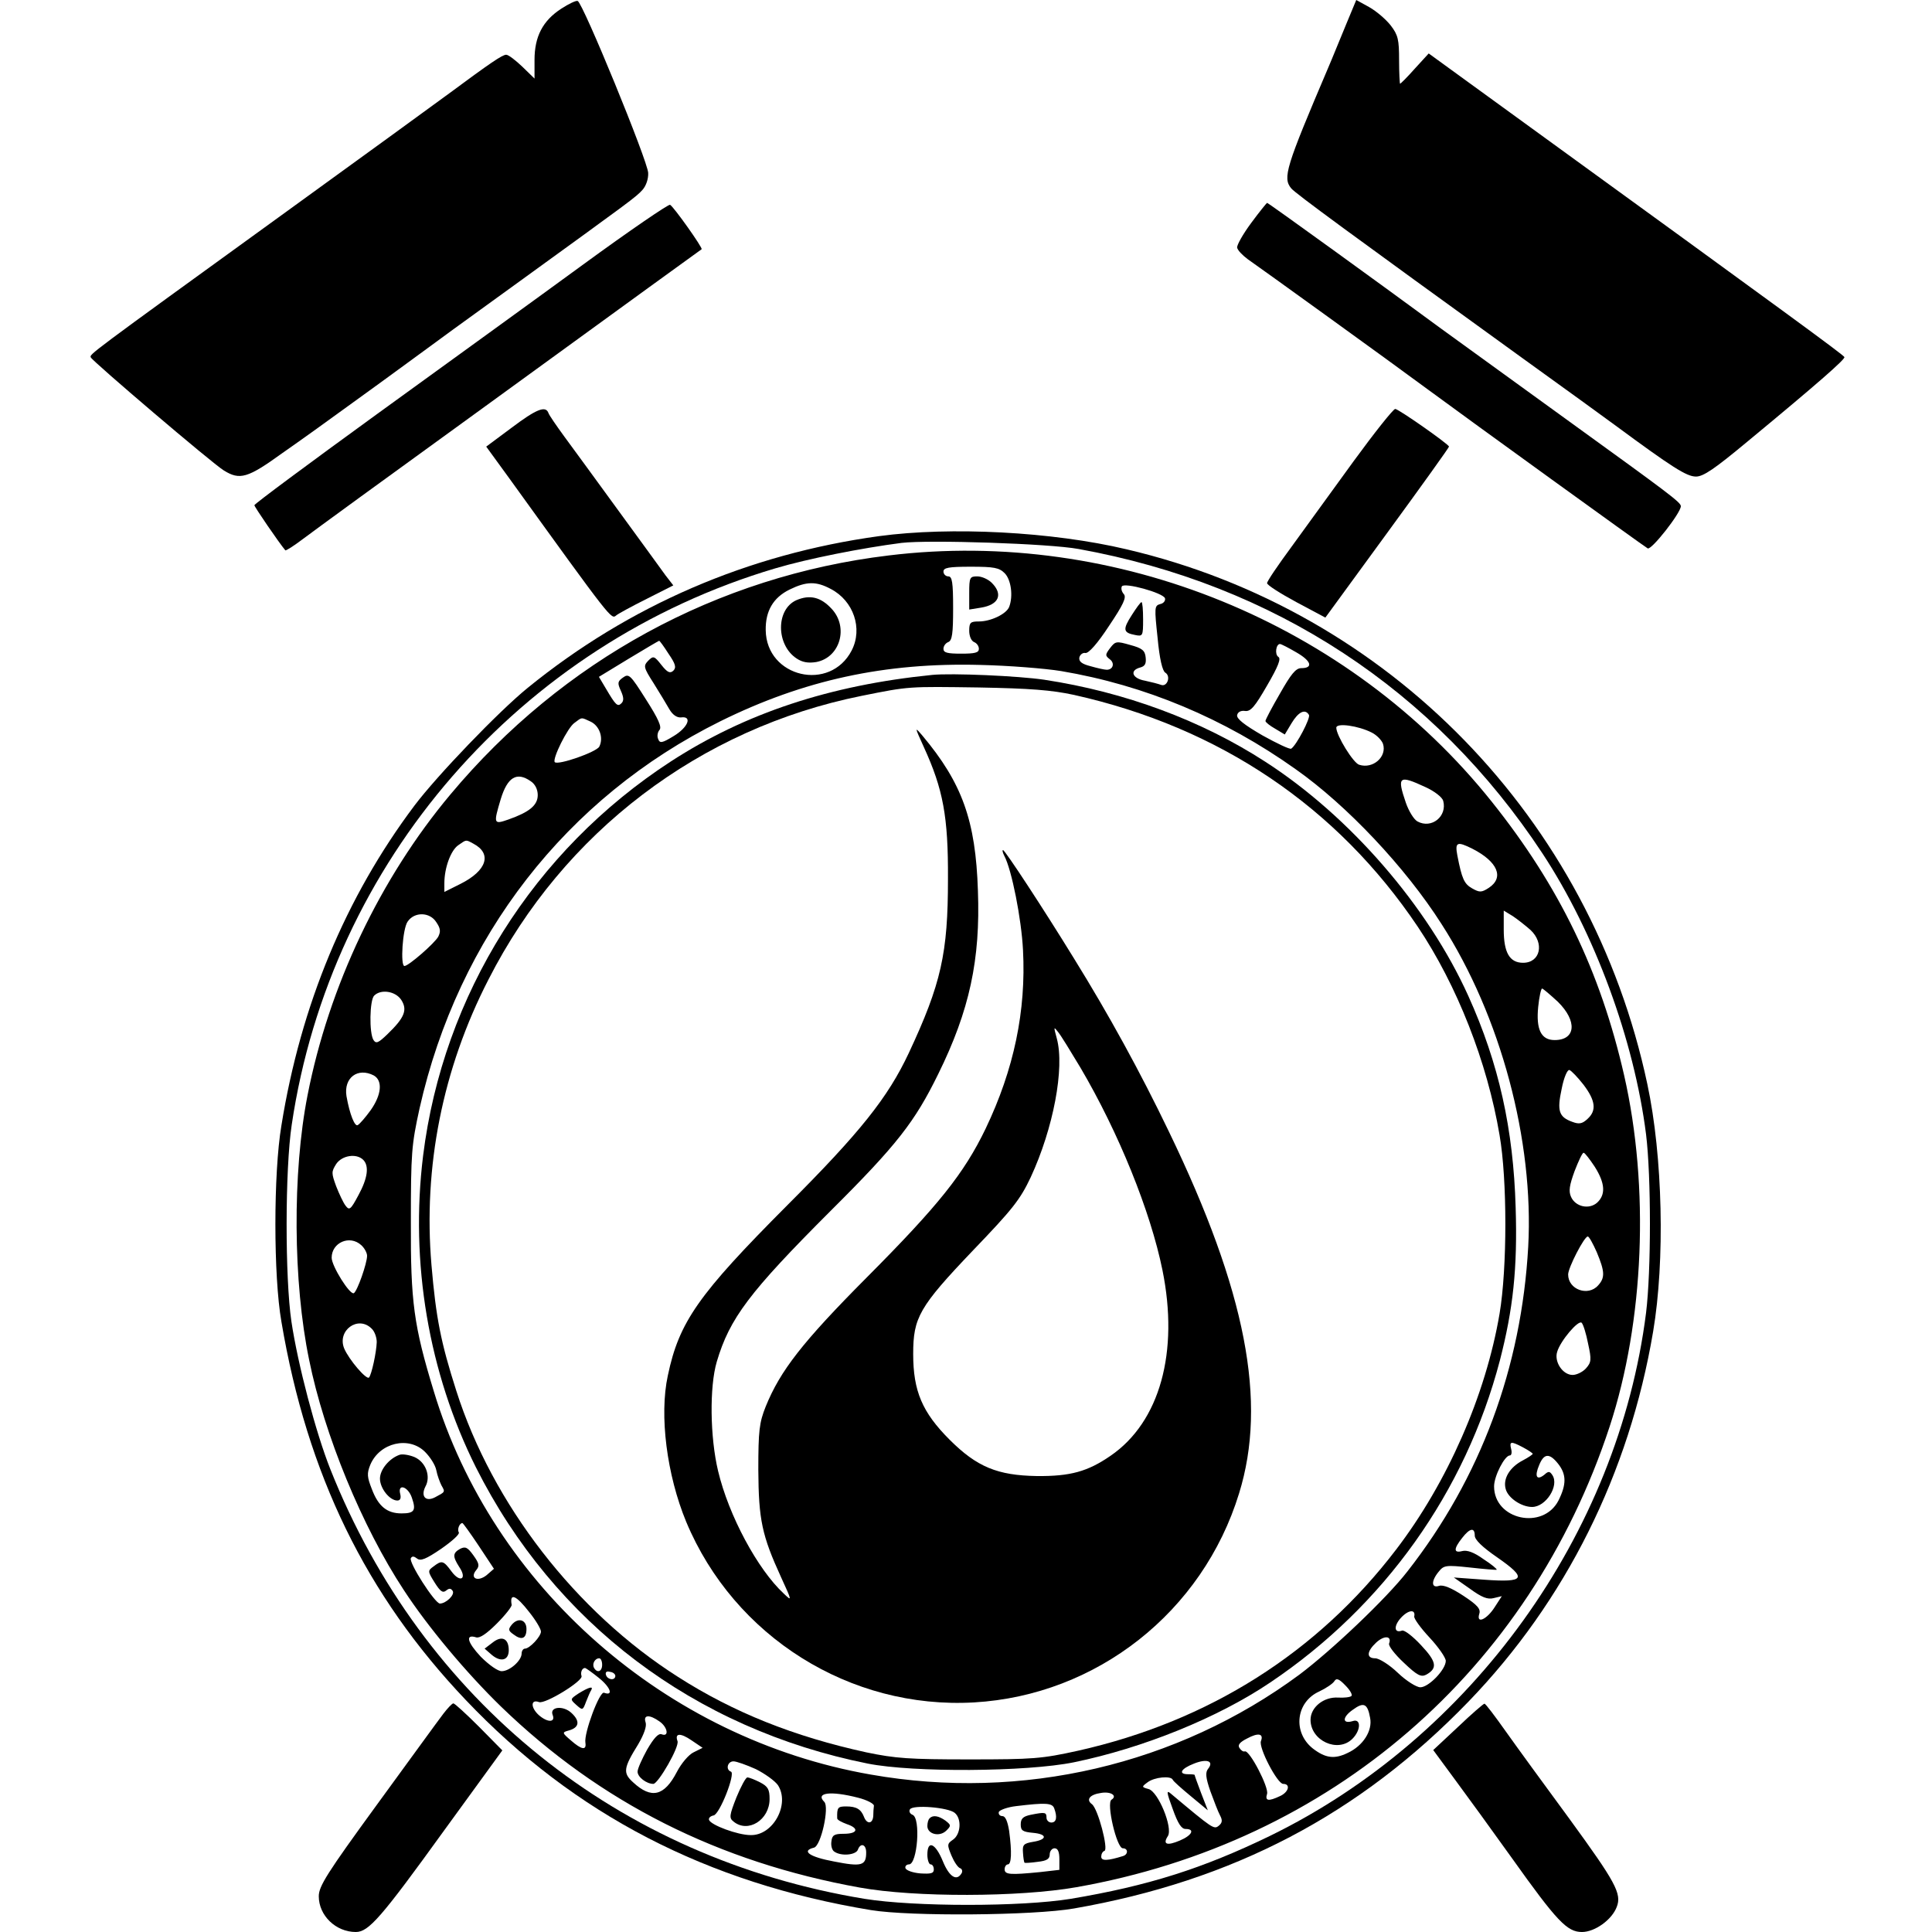
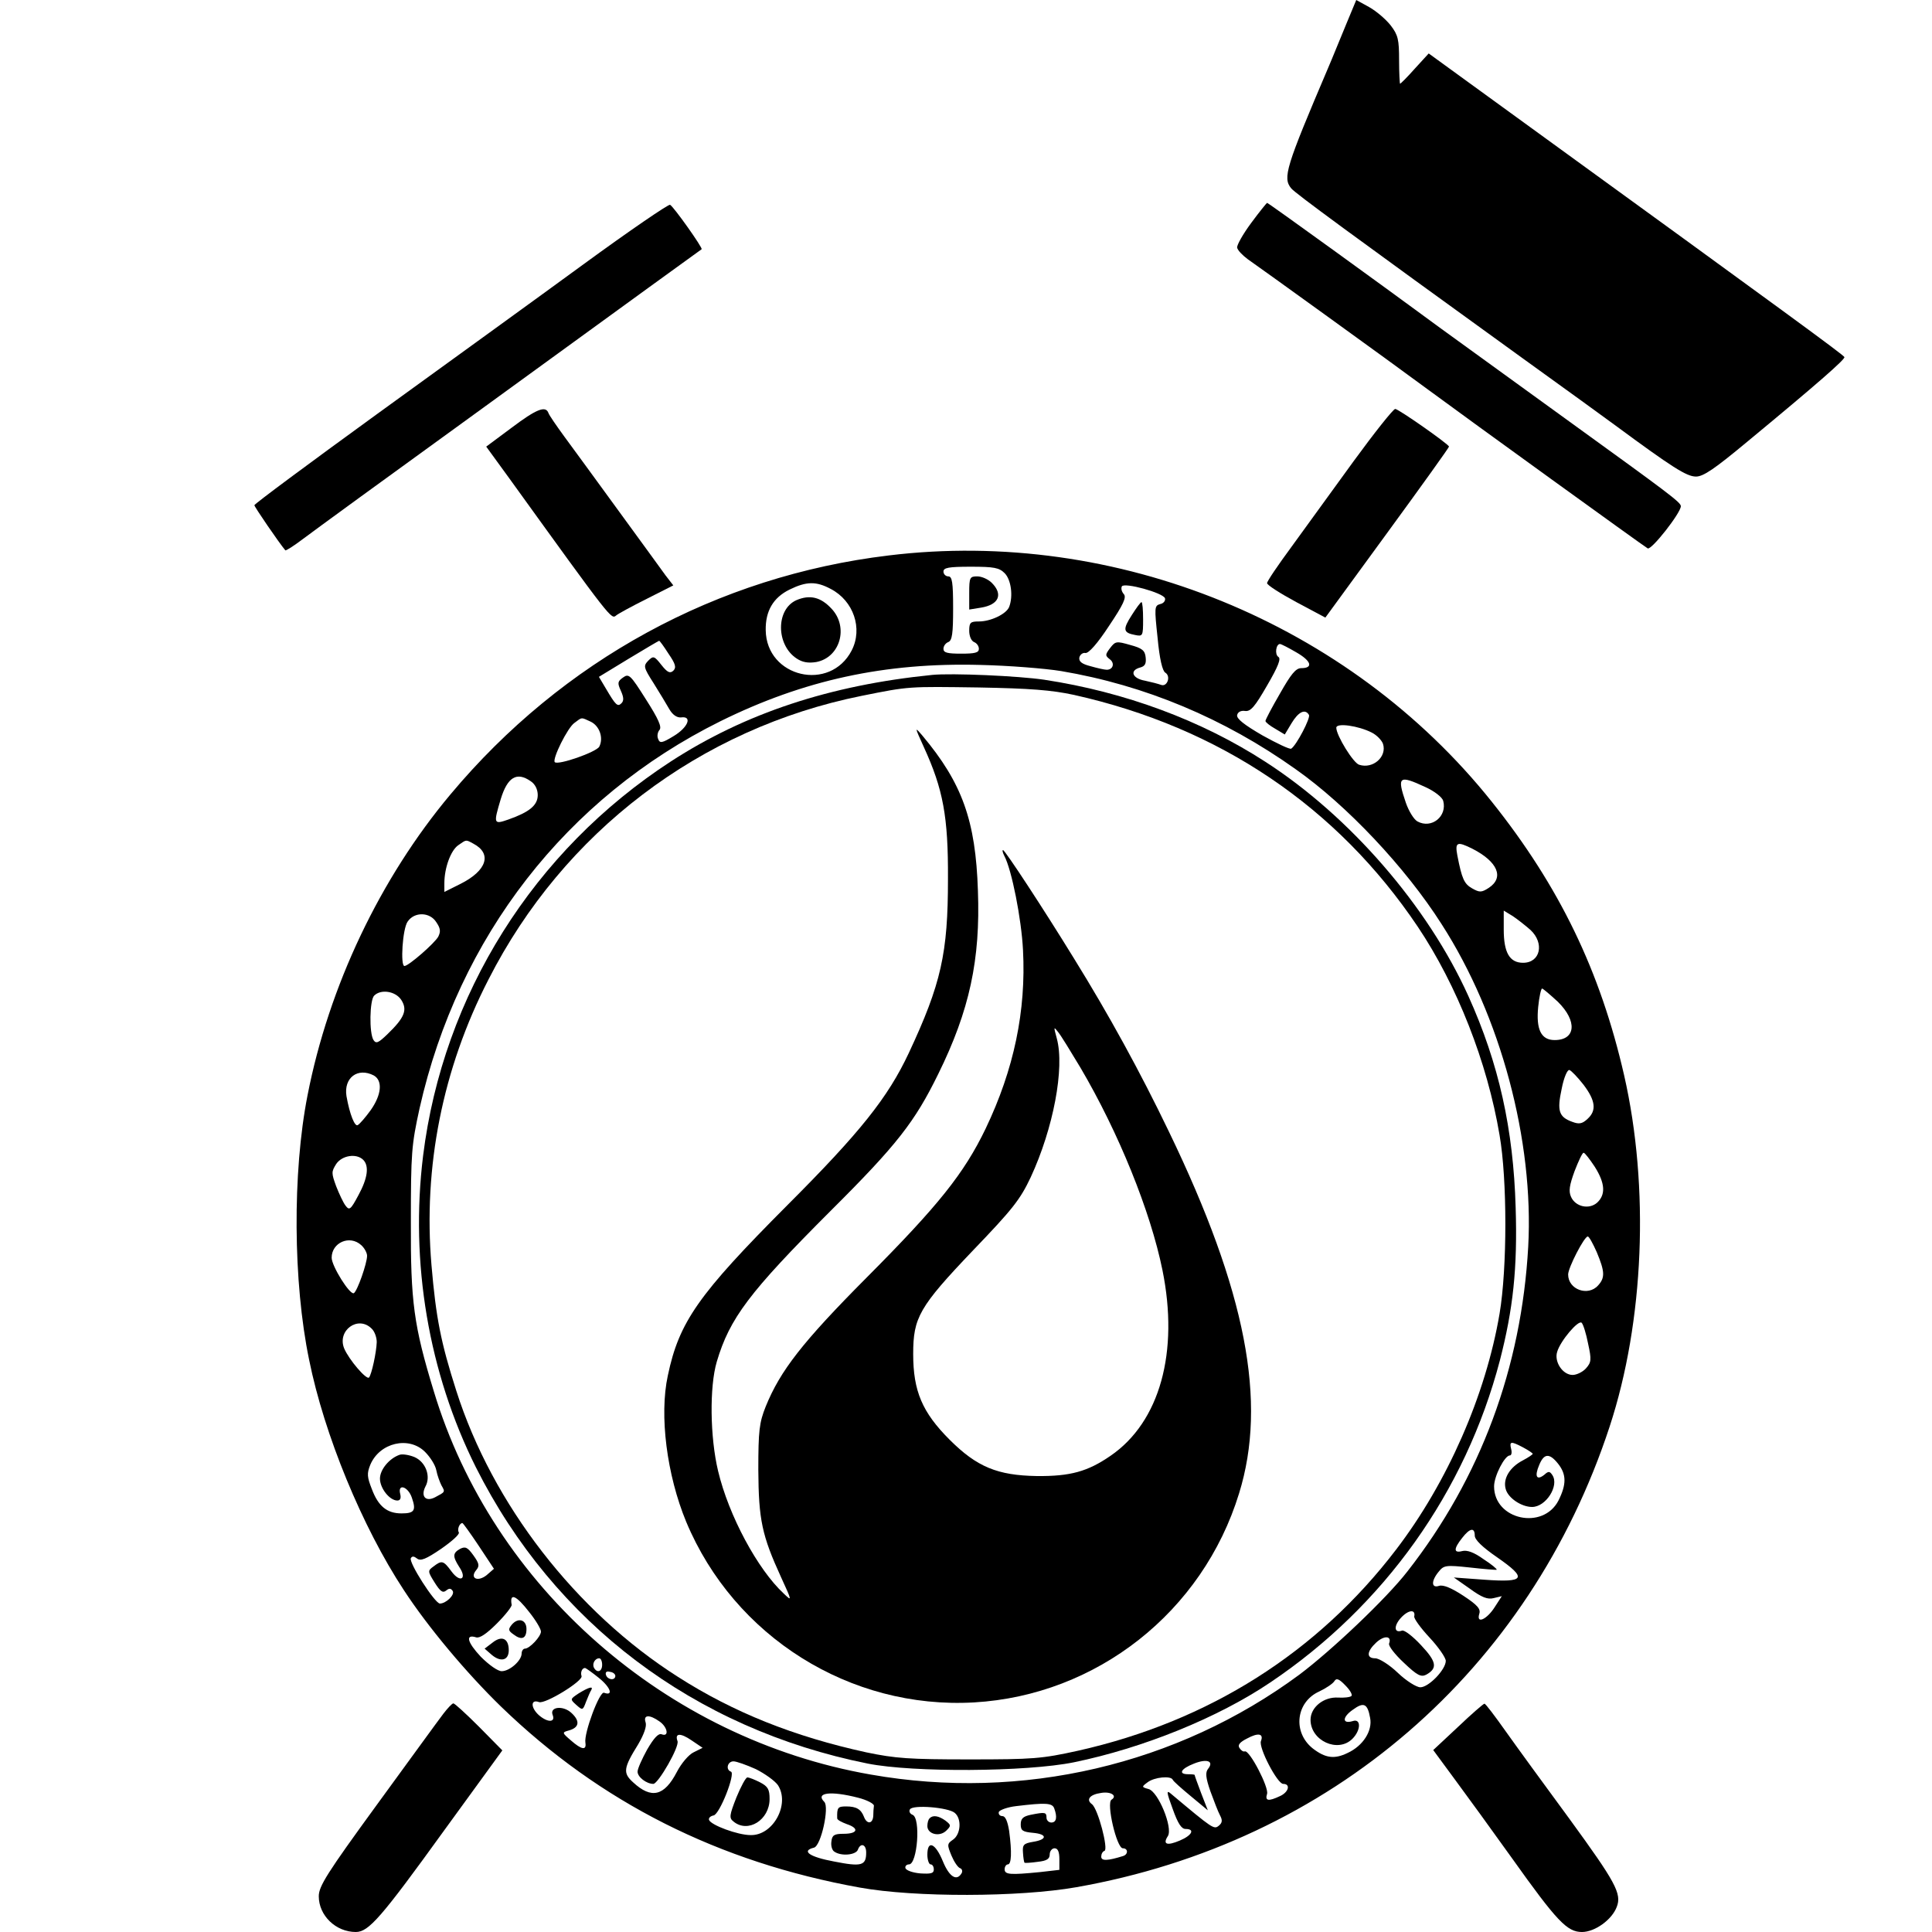
<svg xmlns="http://www.w3.org/2000/svg" version="1.0" width="600pt" height="600pt" viewBox="0 0 600 600" preserveAspectRatio="xMidYMid meet">
  <g transform="translate(0,600) scale(0.1,-0.1)" fill="#000000" stroke="none">
-     <path d="M1743 5973 c-57 -37 -83 -86 -83 -159 l0 -58 -38 37 c-21 20 -43 37 -50 37 -12 0 -50 -26 -177 -120 -27 -20 -266 -194 -530 -385 -598 -433 -587 -425 -583 -435 4 -11 377 -329 413 -351 50 -31 74 -24 182 54 56 39 148 105 204 146 57 41 145 105 194 141 50 37 198 145 330 240 356 258 369 267 390 290 11 12 19 34 18 53 -1 36 -203 529 -219 534 -5 2 -28 -9 -51 -24z" />
    <path d="M4180 5923 c-18 -43 -42 -103 -55 -133 -132 -310 -142 -342 -115 -375 12 -15 188 -144 715 -525 132 -95 263 -190 290 -210 179 -132 223 -160 252 -160 23 0 58 24 159 108 225 186 304 256 302 263 -3 7 -171 130 -1017 744 l-274 199 -43 -47 c-23 -26 -44 -47 -46 -47 -1 0 -3 33 -3 73 0 64 -3 78 -26 108 -15 19 -44 44 -67 57 l-40 22 -32 -77z" />
    <path d="M1809 5177 c-145 -106 -434 -315 -641 -465 -208 -151 -378 -277 -378 -281 0 -5 76 -116 96 -140 2 -2 27 14 56 36 29 22 269 197 533 388 516 375 698 507 704 511 4 4 -86 131 -98 138 -4 3 -127 -81 -272 -187z" />
    <path d="M3886 5308 c-26 -35 -45 -69 -44 -77 2 -9 17 -24 33 -36 28 -19 448 -322 560 -405 126 -93 671 -487 682 -493 11 -7 103 110 103 131 0 12 -38 40 -345 262 -243 176 -293 212 -399 289 -175 129 -537 391 -541 391 -1 0 -24 -28 -49 -62z" />
    <path d="M1588 4671 l-78 -58 72 -99 c321 -445 316 -438 332 -425 6 5 48 28 94 51 l83 42 -24 31 c-13 18 -79 109 -147 202 -68 94 -144 197 -168 230 -24 33 -47 66 -49 73 -9 23 -38 11 -115 -47z" />
    <path d="M4204 4568 c-65 -90 -152 -209 -193 -266 -42 -57 -76 -107 -76 -113 0 -6 41 -32 91 -59 l90 -48 192 263 c106 145 192 265 192 268 0 7 -157 117 -167 117 -6 0 -64 -73 -129 -162z" />
-     <path d="M2730 4335 c-407 -56 -776 -215 -1091 -471 -91 -74 -282 -273 -352 -366 -214 -285 -353 -620 -413 -993 -25 -148 -25 -468 0 -610 80 -474 263 -849 572 -1174 338 -356 750 -569 1259 -653 122 -20 504 -17 630 5 494 86 887 292 1226 643 301 312 499 709 573 1149 37 219 30 544 -18 768 -175 825 -802 1470 -1617 1661 -232 55 -547 71 -769 41z m620 -40 c607 -110 1105 -437 1440 -945 162 -246 285 -580 322 -873 16 -131 16 -423 0 -554 -87 -688 -541 -1319 -1169 -1625 -208 -101 -379 -155 -618 -195 -153 -25 -485 -25 -640 0 -765 126 -1373 615 -1659 1334 -45 113 -101 325 -121 459 -20 135 -20 472 1 611 121 817 709 1493 1502 1728 101 30 268 63 392 79 86 10 458 -2 550 -19z" />
    <path d="M2760 4275 c-533 -64 -1013 -326 -1361 -742 -218 -260 -378 -596 -444 -935 -47 -239 -45 -580 5 -821 47 -233 165 -519 294 -715 75 -115 195 -258 302 -362 308 -298 676 -483 1114 -562 171 -31 496 -30 672 1 791 139 1408 672 1657 1431 107 326 124 743 45 1090 -74 324 -201 587 -411 850 -443 555 -1167 851 -1873 765z m360 -55 c20 -20 27 -71 14 -105 -9 -22 -57 -45 -94 -45 -26 0 -30 -3 -30 -29 0 -16 6 -31 15 -35 8 -3 15 -12 15 -21 0 -12 -12 -15 -55 -15 -43 0 -55 3 -55 15 0 9 7 18 15 21 12 5 15 26 15 105 0 81 -3 99 -15 99 -8 0 -15 7 -15 15 0 12 16 15 85 15 72 0 88 -3 105 -20z m-540 -49 c71 -37 100 -123 65 -191 -67 -130 -265 -84 -267 63 -1 59 23 101 74 126 53 26 83 26 128 2z m1038 -29 c2 -7 -4 -16 -15 -18 -18 -5 -18 -11 -8 -105 6 -65 15 -103 24 -108 18 -11 6 -45 -13 -38 -8 3 -31 9 -50 13 -40 7 -49 32 -15 41 15 4 19 12 17 31 -2 22 -11 29 -48 39 -42 12 -46 12 -62 -9 -16 -21 -16 -24 -2 -35 17 -12 11 -33 -9 -33 -7 0 -29 5 -50 11 -28 7 -37 15 -35 27 2 9 11 16 19 14 10 -1 37 29 73 84 45 67 55 89 46 99 -7 8 -9 18 -6 24 8 13 128 -20 134 -37z m-1542 -172 c22 -32 25 -43 15 -53 -10 -9 -18 -6 -37 18 -22 28 -25 29 -41 13 -15 -16 -15 -20 17 -70 18 -29 40 -65 49 -81 10 -17 23 -26 36 -25 36 5 22 -31 -23 -58 -36 -22 -43 -23 -48 -9 -4 8 -2 21 4 28 8 9 -3 34 -42 95 -48 76 -53 81 -71 68 -17 -12 -18 -17 -7 -41 9 -20 10 -31 2 -39 -12 -12 -18 -6 -48 45 l-22 37 92 56 c51 31 94 56 95 56 2 0 15 -18 29 -40z m1950 4 c47 -27 53 -49 15 -49 -17 0 -32 -19 -66 -79 -25 -43 -45 -81 -45 -85 0 -4 14 -15 30 -24 l30 -18 21 35 c21 35 42 46 54 26 6 -9 -39 -95 -55 -105 -4 -3 -44 16 -89 41 -57 33 -81 52 -79 63 2 10 12 15 25 13 17 -2 30 13 68 79 35 60 44 84 35 89 -12 8 -7 40 5 40 4 0 27 -12 51 -26z m-731 -58 c261 -44 507 -147 729 -305 159 -112 341 -305 453 -481 184 -286 287 -673 269 -1002 -21 -375 -148 -718 -375 -1008 -65 -84 -236 -246 -336 -321 -379 -280 -861 -393 -1331 -310 -636 111 -1174 583 -1357 1191 -62 203 -72 277 -71 525 0 214 2 239 27 353 120 533 456 965 934 1202 259 128 511 183 808 175 88 -2 201 -11 250 -19z m-1461 -157 c28 -13 41 -51 27 -78 -10 -17 -127 -58 -138 -48 -9 9 40 108 61 122 24 18 20 18 50 4z m2426 -34 c16 -8 31 -24 35 -35 13 -40 -31 -79 -74 -65 -18 5 -71 91 -71 115 0 16 69 6 110 -15z m-2612 -151 c14 -9 22 -26 22 -43 0 -32 -26 -53 -91 -76 -46 -16 -47 -14 -24 63 21 69 50 86 93 56z m2778 -18 c29 -13 53 -32 56 -43 13 -48 -36 -88 -80 -64 -11 6 -27 32 -36 58 -28 82 -22 87 60 49z m-2956 -176 c59 -31 42 -84 -40 -125 l-50 -25 0 27 c0 48 20 102 43 118 26 18 23 18 47 5z m3103 -16 c78 -40 99 -89 51 -121 -23 -15 -29 -15 -52 -2 -25 14 -32 30 -46 102 -8 42 -1 45 47 21z m180 -252 c44 -41 31 -102 -23 -102 -42 0 -60 32 -60 103 l0 59 28 -17 c15 -10 39 -29 55 -43z m-3398 24 c13 -19 14 -29 6 -45 -11 -20 -92 -91 -105 -91 -13 0 -6 116 10 138 21 31 69 30 89 -2z m3483 -247 c61 -60 56 -119 -10 -119 -42 0 -58 33 -51 103 3 31 9 57 12 57 3 0 25 -19 49 -41z m-3592 6 c20 -31 11 -55 -43 -107 -28 -27 -35 -30 -43 -18 -14 22 -12 124 2 138 21 21 66 14 84 -13z m3672 -264 c37 -49 41 -80 12 -106 -16 -15 -26 -17 -47 -9 -42 15 -48 34 -33 103 7 36 18 60 24 58 6 -2 26 -23 44 -46z m-3757 29 c28 -16 24 -60 -10 -108 -16 -22 -34 -43 -40 -46 -9 -6 -25 33 -35 90 -9 57 35 90 85 64z m3792 -284 c32 -51 34 -86 7 -111 -25 -22 -67 -13 -81 18 -8 18 -5 36 11 80 12 31 24 57 28 57 4 0 19 -20 35 -44z m-3825 22 c19 -19 14 -57 -15 -110 -24 -45 -28 -48 -40 -32 -7 9 -20 37 -29 60 -15 41 -15 45 0 69 18 27 63 34 84 13z m3831 -287 c25 -60 26 -79 4 -103 -31 -35 -93 -13 -93 34 0 21 50 118 61 118 4 0 16 -22 28 -49z m-3837 22 c10 -9 18 -24 18 -33 0 -23 -30 -109 -41 -116 -12 -7 -69 84 -69 110 0 47 56 72 92 39z m3810 -306 c11 -50 10 -58 -7 -77 -10 -11 -29 -20 -41 -20 -31 0 -58 41 -48 72 10 34 66 100 76 90 5 -5 14 -34 20 -65z m-3778 47 c9 -8 16 -27 16 -42 -1 -32 -16 -101 -24 -110 -8 -8 -62 55 -77 90 -23 56 43 104 85 62z m166 -383 c16 -16 32 -41 35 -57 3 -16 11 -37 16 -47 12 -21 12 -20 -20 -37 -29 -15 -45 3 -30 33 18 32 1 77 -34 92 -17 7 -38 10 -46 7 -32 -11 -61 -46 -61 -74 0 -30 30 -68 54 -68 9 0 12 7 9 20 -9 34 24 24 36 -11 14 -40 8 -49 -32 -49 -45 0 -72 22 -92 75 -15 38 -16 49 -5 76 29 69 120 90 170 40z m3410 14 c17 -9 30 -18 30 -20 0 -2 -13 -11 -30 -20 -41 -21 -63 -57 -54 -89 7 -28 49 -56 82 -56 43 0 85 66 63 99 -8 12 -12 13 -25 1 -24 -19 -31 -5 -16 30 15 37 32 38 59 4 26 -33 26 -64 1 -114 -48 -93 -200 -60 -200 44 0 32 33 96 49 96 5 0 7 9 4 20 -6 24 -1 25 37 5z m-3243 -306 l47 -71 -23 -20 c-28 -22 -53 -9 -32 16 11 13 9 21 -9 46 -18 25 -25 28 -41 20 -23 -13 -24 -23 -3 -56 26 -38 3 -51 -24 -14 -25 34 -30 35 -56 15 -18 -13 -18 -15 4 -50 17 -27 25 -33 35 -25 10 8 15 8 21 -1 7 -12 -21 -39 -40 -39 -16 1 -98 129 -90 141 4 7 10 6 19 -1 11 -9 28 -2 75 30 33 23 58 45 55 51 -6 9 2 29 11 29 2 0 25 -32 51 -71z m3093 32 c0 -13 24 -36 69 -67 95 -66 88 -79 -38 -70 l-96 7 50 -35 c37 -27 55 -34 74 -29 l25 6 -22 -34 c-24 -38 -58 -54 -48 -21 5 15 -5 27 -49 56 -38 25 -63 35 -76 31 -24 -8 -25 15 -1 44 16 20 22 21 97 13 44 -5 81 -8 83 -7 2 2 -16 17 -41 33 -29 21 -51 29 -66 25 -27 -7 -27 7 0 41 24 31 39 33 39 7z m-2936 -238 c20 -25 36 -52 36 -60 0 -15 -35 -53 -50 -53 -5 0 -10 -7 -10 -15 0 -22 -37 -55 -62 -55 -12 0 -39 19 -65 45 -42 45 -49 71 -14 60 11 -3 32 11 64 43 27 27 47 53 46 58 -7 39 14 30 55 -23z m2748 -13 c-1 -7 20 -36 48 -66 27 -29 50 -62 50 -72 0 -27 -53 -82 -79 -82 -12 0 -44 20 -70 45 -26 25 -58 45 -70 45 -28 0 -27 21 3 49 25 23 49 21 40 -3 -3 -7 18 -34 46 -60 41 -39 53 -45 69 -37 36 20 33 40 -16 92 -25 27 -52 48 -59 45 -25 -9 -26 15 -3 40 23 25 46 27 41 4z m-2522 -150 c0 -21 -15 -27 -25 -10 -7 12 2 30 16 30 5 0 9 -9 9 -20z m-10 -41 c36 -29 46 -57 16 -46 -14 6 -63 -126 -58 -155 4 -25 -12 -22 -45 7 -28 24 -28 25 -6 31 32 9 35 29 8 54 -25 24 -68 20 -59 -5 10 -24 -14 -26 -42 -2 -26 23 -27 51 0 41 19 -7 138 66 132 81 -4 12 2 25 11 25 2 0 22 -14 43 -31z m51 6 c-1 -15 -24 -12 -29 3 -3 9 2 13 12 10 10 -1 17 -7 17 -13z m2286 -62 c-4 -4 -23 -6 -41 -5 -45 3 -86 -30 -86 -69 0 -65 85 -104 130 -59 27 27 27 64 1 55 -33 -10 -33 12 0 35 34 25 46 20 54 -25 8 -40 -22 -87 -70 -109 -41 -20 -69 -16 -108 14 -63 50 -53 144 20 177 21 10 42 24 47 32 6 10 14 8 34 -13 14 -14 23 -29 19 -33z m-2149 -79 c25 -17 31 -49 7 -40 -10 4 -24 -11 -45 -47 -16 -29 -30 -60 -30 -69 0 -17 28 -38 49 -38 15 0 82 116 75 133 -9 25 9 26 44 2 l34 -23 -28 -14 c-15 -7 -38 -34 -52 -61 -39 -75 -79 -85 -136 -32 -32 29 -30 44 16 118 18 31 27 56 23 68 -8 24 12 25 43 3z m1868 -61 c-8 -20 51 -133 69 -133 24 0 17 -26 -10 -38 -36 -17 -47 -15 -40 7 6 20 -54 136 -69 132 -5 -2 -12 3 -17 11 -6 9 2 18 24 29 35 19 52 15 43 -8z m-164 -86 c-9 -11 -8 -27 7 -70 11 -30 24 -64 30 -75 8 -15 7 -23 -4 -32 -15 -12 -18 -10 -148 99 -15 13 -15 7 5 -47 16 -45 27 -62 40 -62 30 0 20 -20 -18 -36 -40 -17 -54 -12 -37 14 16 26 -30 138 -60 146 -22 6 -22 7 -3 21 21 16 72 21 78 8 2 -5 27 -27 56 -51 l53 -44 -21 54 c-11 29 -20 54 -20 56 0 1 -9 2 -20 2 -32 0 -23 17 18 33 40 16 63 8 44 -16z m-1405 -1 c28 -14 59 -36 69 -50 38 -59 -15 -157 -85 -155 -40 0 -123 31 -129 47 -2 6 4 12 14 14 19 3 69 131 54 136 -17 6 -11 32 8 32 9 0 40 -11 69 -24z m1105 -95 c-17 -10 16 -151 35 -151 17 0 17 -19 1 -24 -48 -15 -68 -16 -68 -2 0 8 4 16 10 18 13 4 -20 131 -39 145 -19 14 -7 30 29 35 30 5 51 -9 32 -21z m-787 6 c28 -7 50 -19 49 -25 -1 -7 -2 -21 -2 -32 -2 -25 -20 -26 -29 -2 -9 23 -23 32 -55 32 -26 0 -29 -3 -28 -37 0 -5 14 -12 30 -18 39 -13 34 -30 -10 -30 -29 0 -36 -4 -38 -24 -2 -13 2 -28 10 -32 21 -14 65 -10 72 6 8 23 26 18 26 -8 0 -41 -14 -45 -100 -28 -76 14 -103 33 -62 43 22 6 48 126 32 142 -29 29 20 35 105 13z m609 -33 c10 -27 7 -44 -9 -44 -8 0 -15 7 -15 15 0 17 -4 18 -49 9 -24 -5 -31 -12 -31 -30 0 -19 6 -23 38 -26 45 -4 45 -21 0 -28 -29 -5 -33 -9 -31 -34 1 -16 3 -29 5 -31 2 -1 20 0 41 3 28 3 37 9 37 23 0 10 7 19 15 19 10 0 15 -10 15 -34 l0 -33 -61 -7 c-92 -9 -109 -8 -109 9 0 8 5 15 10 15 11 0 13 37 4 104 -5 31 -12 46 -21 46 -8 0 -13 6 -11 13 3 6 27 15 54 18 91 11 112 10 118 -7z m-309 -14 c22 -18 19 -66 -5 -83 -19 -13 -19 -16 -5 -50 8 -19 20 -37 27 -39 6 -2 8 -10 4 -16 -15 -25 -38 -11 -58 38 -23 56 -48 67 -48 20 0 -16 5 -30 10 -30 6 0 10 -7 10 -16 0 -12 -9 -14 -42 -12 -23 2 -43 9 -46 16 -2 6 3 12 11 12 26 0 37 144 11 154 -8 3 -12 11 -8 17 9 15 119 6 139 -11z" />
    <path d="M3010 4159 l0 -52 37 6 c55 9 69 41 33 77 -11 11 -31 20 -45 20 -23 0 -25 -3 -25 -51z" />
    <path d="M2473 4136 c-64 -29 -63 -139 1 -181 18 -12 36 -15 61 -11 74 14 101 108 48 165 -34 37 -68 45 -110 27z" />
    <path d="M3515 4090 c-29 -45 -27 -55 10 -62 24 -5 25 -3 25 48 0 30 -2 54 -5 54 -3 0 -16 -18 -30 -40z" />
    <path d="M2895 3904 c-318 -32 -581 -119 -812 -269 -426 -277 -707 -725 -769 -1224 -41 -332 17 -674 164 -968 243 -483 678 -812 1217 -920 141 -28 492 -26 640 4 214 44 447 138 610 248 354 238 606 592 713 1000 41 159 55 286 49 475 -7 243 -52 447 -147 657 -126 279 -368 558 -630 727 -199 129 -437 217 -687 255 -81 12 -287 21 -348 15z m440 -62 c453 -101 818 -348 1068 -720 122 -182 216 -421 254 -647 24 -138 24 -413 0 -555 -43 -253 -162 -524 -321 -732 -244 -320 -582 -534 -988 -625 -113 -25 -140 -27 -338 -27 -186 0 -229 3 -320 22 -224 49 -412 124 -584 234 -318 202 -577 537 -689 889 -48 150 -63 226 -77 390 -26 304 34 609 177 887 233 458 657 780 1159 881 149 30 144 29 364 26 160 -3 225 -8 295 -23z" />
    <path d="M2869 3680 c60 -131 76 -216 75 -410 0 -231 -21 -325 -122 -541 -65 -138 -150 -245 -378 -473 -275 -276 -335 -361 -370 -528 -27 -124 -3 -309 57 -454 149 -357 509 -583 894 -561 381 22 710 281 823 649 88 284 22 627 -218 1124 -90 187 -186 362 -295 538 -94 153 -214 336 -220 336 -3 0 -1 -8 4 -18 23 -43 53 -195 58 -292 10 -189 -28 -371 -116 -555 -67 -139 -146 -238 -369 -462 -200 -201 -269 -290 -314 -401 -20 -50 -23 -75 -23 -197 1 -155 11 -203 71 -334 34 -74 34 -75 8 -50 -81 75 -171 242 -204 381 -25 105 -27 261 -4 339 40 135 101 216 353 468 207 206 262 277 335 426 97 197 131 355 123 569 -7 218 -49 334 -172 481 -25 29 -25 29 4 -35z m486 -995 c119 -202 218 -447 255 -629 52 -255 -8 -472 -161 -577 -71 -49 -125 -64 -229 -63 -122 2 -186 28 -271 113 -85 85 -113 151 -113 266 0 113 18 146 186 322 122 127 146 157 179 227 70 151 106 339 81 431 -10 37 -10 38 4 20 9 -11 39 -60 69 -110z" />
    <path d="M1589 954 c-11 -14 -11 -18 6 -30 25 -19 40 -13 40 17 0 29 -26 37 -46 13z" />
    <path d="M1530 899 l-25 -19 23 -20 c28 -23 52 -16 52 15 0 36 -21 47 -50 24z" />
    <path d="M1797 741 c-27 -18 -27 -18 -7 -36 19 -17 20 -17 30 10 6 15 13 32 16 36 8 14 -8 9 -39 -10z" />
    <path d="M2287 418 c-22 -56 -23 -64 -9 -75 45 -37 112 5 112 70 0 30 -5 39 -30 52 -16 8 -33 15 -39 15 -5 0 -20 -28 -34 -62z" />
    <path d="M2887 353 c-4 -3 -7 -14 -7 -24 0 -25 38 -35 59 -14 15 15 15 17 -3 31 -21 15 -39 18 -49 7z" />
    <path d="M1377 678 c-14 -18 -106 -145 -206 -282 -156 -214 -181 -254 -181 -285 0 -60 53 -111 115 -111 40 0 79 45 274 315 l181 249 -72 73 c-40 40 -76 73 -80 73 -4 0 -18 -15 -31 -32z" />
    <path d="M4528 637 l-77 -72 67 -91 c37 -50 117 -160 177 -244 141 -198 172 -230 218 -230 40 0 93 38 108 78 16 41 -4 77 -146 272 -75 102 -164 224 -198 272 -34 48 -64 88 -67 87 -3 0 -40 -32 -82 -72z" />
  </g>
</svg>